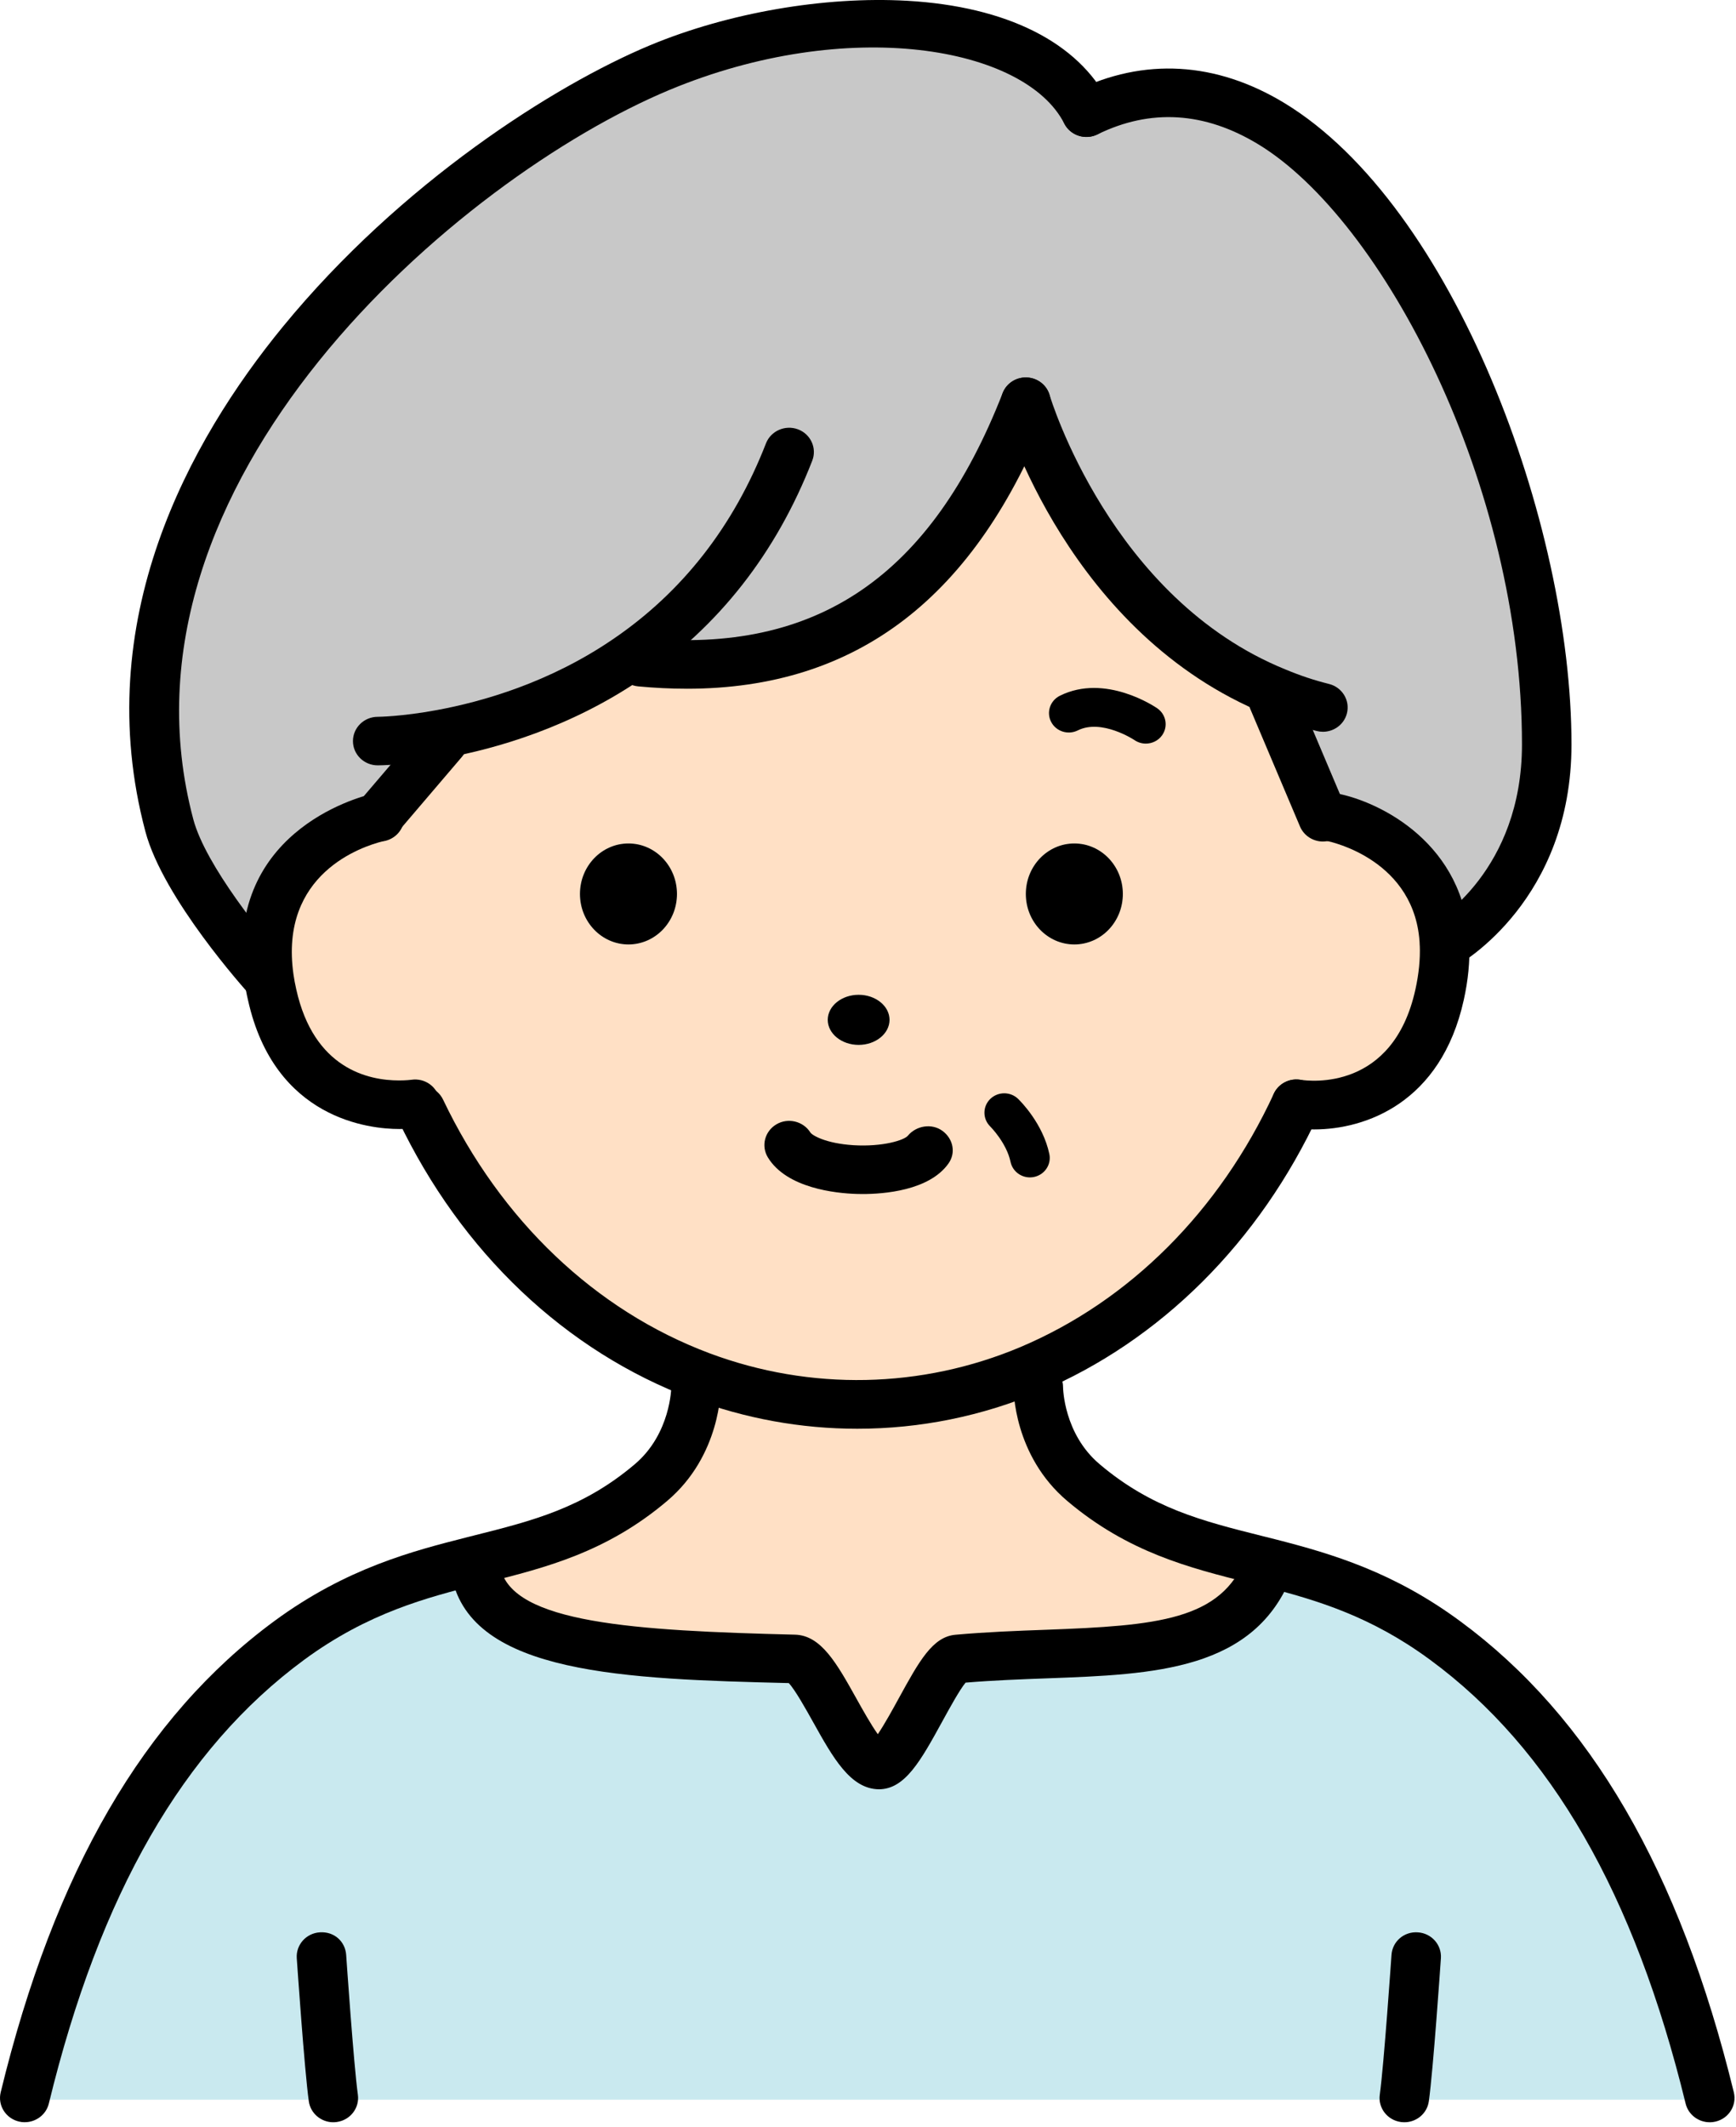
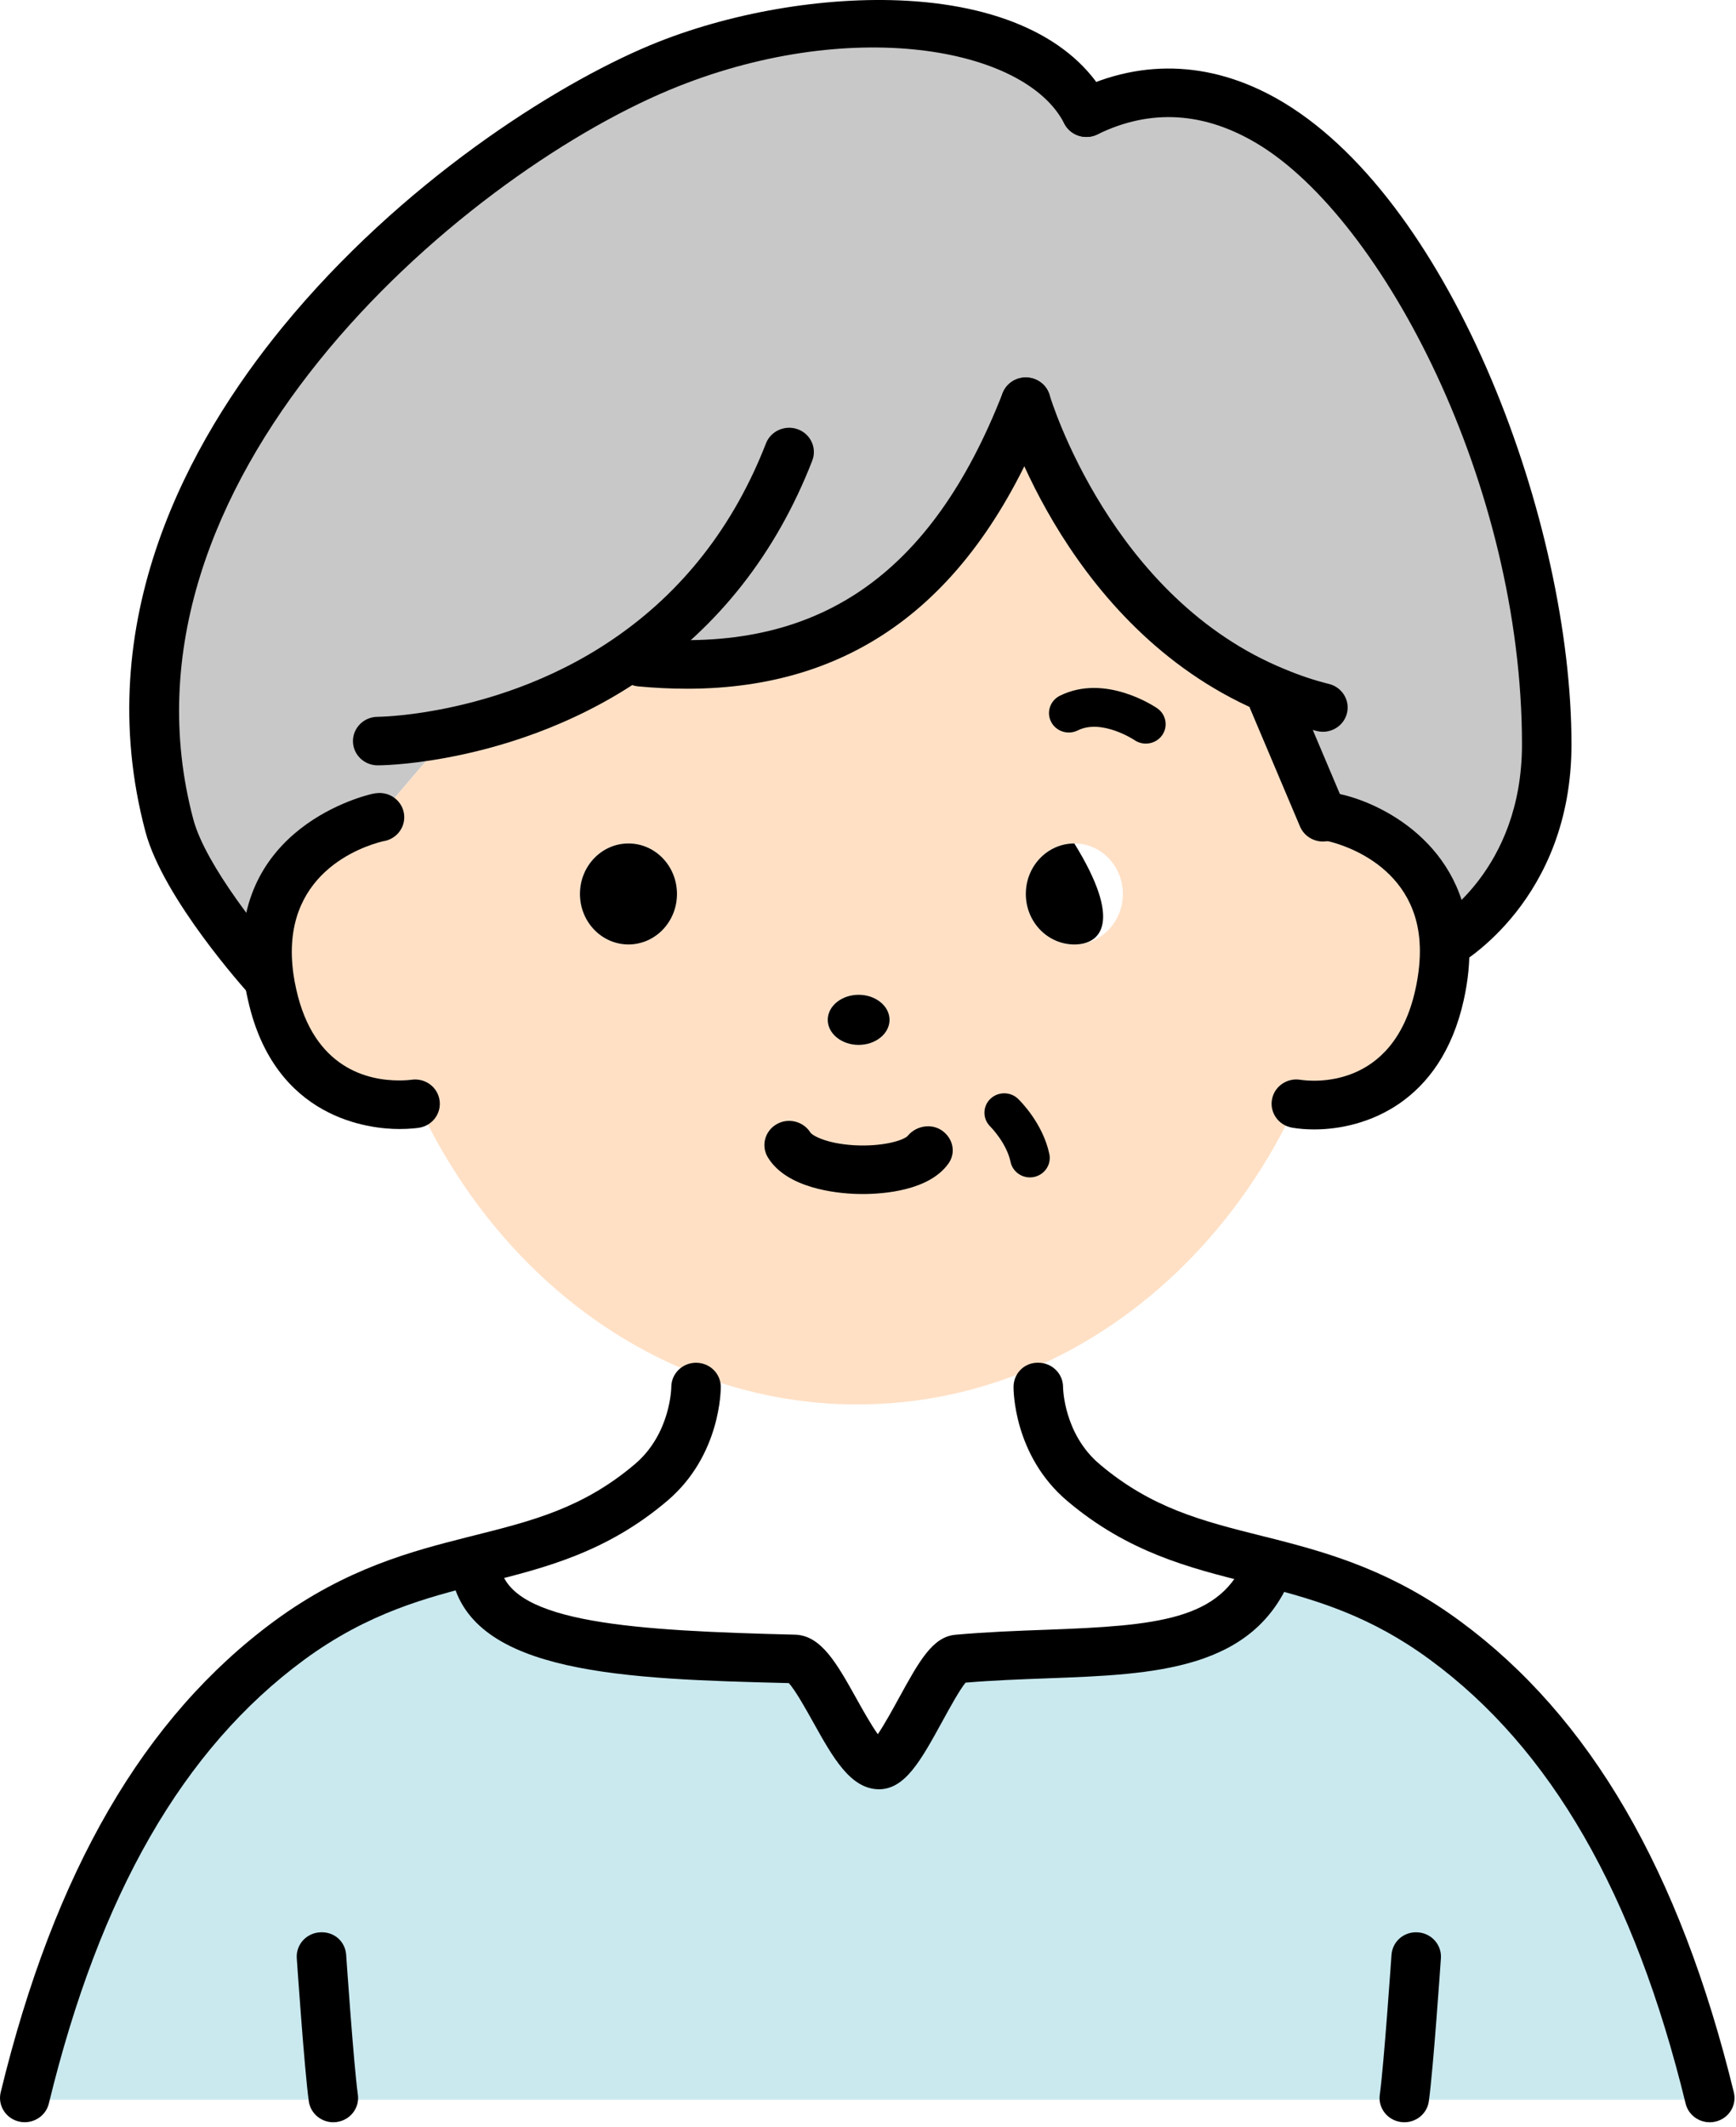
<svg xmlns="http://www.w3.org/2000/svg" width="98" height="120" viewBox="0 0 98 120" fill="none">
  <path d="M96.518 118.353V118.452H1.398V118.353C4.093 107.274 8.611 98.222 16.326 92.545C20.072 89.795 23.471 88.874 26.702 88.052L26.881 88.709C27.765 92.939 35.032 93.345 44.839 93.587C46.226 93.62 48.104 99.548 49.614 99.57C50.866 99.57 52.935 93.685 54.064 93.587C62.17 92.863 69.394 94.157 71.642 88.337L71.686 88.172C74.773 88.961 78.026 89.926 81.582 92.545C89.308 98.221 93.813 107.273 96.52 118.353H96.518Z" fill="#C9E9EF" />
  <path d="M72.041 39.034C61.396 34.727 57.908 22.661 57.908 22.661C53.826 33.105 47.162 38.387 36.16 37.357L35.388 37.193C31.608 39.768 27.672 40.897 24.933 41.401L25.012 41.807L21.345 46.102V46.114C20.55 46.3 14.155 47.988 15.184 55.166L15.117 55.177C15.117 55.177 10.488 50.07 9.56 46.563C4.104 26.038 25.795 8.591 37.245 3.814C45.407 0.416 58.065 -0.044 61.33 6.356C75.239 -0.45 87.315 25.117 87.315 41.993C87.315 50.07 81.556 53.28 81.556 53.28H81.544C81.298 47.275 75.193 46.102 75.193 46.102H74.679L71.862 39.45L72.041 39.034Z" fill="#C8C8C8" />
  <path d="M21.345 46.113V46.102L25.012 41.806L24.933 41.401C27.672 40.897 31.608 39.768 35.388 37.193L36.16 37.357C47.162 38.387 53.826 33.105 57.908 22.661C57.908 22.661 61.396 34.727 72.041 39.033L71.862 39.45L74.679 46.102H75.193C75.193 46.102 81.298 47.275 81.544 53.28C81.578 54.124 81.5 55.066 81.265 56.118C79.666 63.362 73.181 62.266 73.181 62.266C70.006 69.127 64.649 74.507 58.164 77.247C55.123 78.529 51.836 79.231 48.392 79.231C45.305 79.231 42.331 78.66 39.547 77.62C32.738 75.066 27.102 69.642 23.748 62.617L22.529 62.321C20.696 62.321 16.592 61.675 15.362 56.118C15.283 55.79 15.228 55.472 15.182 55.165C14.154 47.987 20.549 46.3 21.344 46.113H21.345ZM63.387 50.431C63.387 48.852 62.158 47.582 60.648 47.582C59.138 47.582 57.909 48.853 57.909 50.431C57.909 52.008 59.138 53.28 60.648 53.28C62.158 53.28 63.387 52.008 63.387 50.431ZM50.215 57.533C50.215 56.754 49.433 56.118 48.471 56.118C47.509 56.118 46.727 56.754 46.727 57.533C46.727 58.311 47.509 58.947 48.471 58.947C49.433 58.947 50.215 58.311 50.215 57.533ZM38.217 50.431C38.217 48.852 36.988 47.582 35.478 47.582C33.968 47.582 32.739 48.853 32.739 50.431C32.739 52.008 33.968 53.28 35.478 53.28C36.988 53.28 38.217 52.008 38.217 50.431Z" fill="#FFE0C5" />
-   <path d="M71.683 88.173L71.638 88.338C69.391 94.157 62.168 92.863 54.061 93.588C52.931 93.686 50.863 99.571 49.61 99.571C48.101 99.549 46.222 93.62 44.836 93.588C35.03 93.346 27.762 92.941 26.878 88.71L26.699 88.053C30.176 87.175 33.452 86.43 36.751 83.637C39.322 81.456 39.289 78.245 39.289 78.245L39.546 77.621C42.33 78.662 45.305 79.232 48.39 79.232C51.835 79.232 55.122 78.531 58.163 77.249L58.61 78.245C58.61 78.245 58.576 81.457 61.16 83.637C64.604 86.551 68.025 87.242 71.681 88.173H71.683Z" fill="#FFE0C5" />
-   <path d="M60.648 47.582C62.158 47.582 63.387 48.854 63.387 50.431C63.387 52.009 62.158 53.28 60.648 53.28C59.138 53.28 57.909 52.009 57.909 50.431C57.909 48.854 59.138 47.582 60.648 47.582Z" fill="black" />
+   <path d="M60.648 47.582C63.387 52.009 62.158 53.28 60.648 53.28C59.138 53.28 57.909 52.009 57.909 50.431C57.909 48.854 59.138 47.582 60.648 47.582Z" fill="black" />
  <path d="M48.471 56.119C49.433 56.119 50.216 56.754 50.216 57.533C50.216 58.311 49.433 58.947 48.471 58.947C47.51 58.947 46.727 58.311 46.727 57.533C46.727 56.754 47.51 56.119 48.471 56.119Z" fill="black" />
  <path d="M35.478 47.582C36.988 47.582 38.217 48.854 38.217 50.431C38.217 52.009 36.988 53.28 35.478 53.28C33.968 53.28 32.739 52.009 32.739 50.431C32.739 48.854 33.968 47.582 35.478 47.582Z" fill="black" />
  <path d="M18.816 119.724C18.128 119.724 17.528 119.226 17.433 118.539C17.183 116.748 16.771 110.723 16.753 110.467C16.702 109.711 17.284 109.059 18.053 109.009C18.87 108.954 19.49 109.529 19.542 110.284C19.546 110.345 19.966 116.47 20.202 118.168C20.307 118.917 19.772 119.608 19.007 119.71C18.942 119.72 18.879 119.723 18.816 119.723V119.724Z" fill="black" />
  <path d="M79.278 119.723C79.214 119.723 79.151 119.719 79.087 119.711C78.321 119.609 77.786 118.918 77.891 118.169C78.127 116.47 78.547 110.346 78.552 110.284C78.602 109.529 79.257 108.954 80.04 109.01C80.81 109.059 81.391 109.713 81.341 110.467C81.324 110.723 80.911 116.748 80.66 118.539C80.566 119.226 79.966 119.724 79.278 119.724V119.723Z" fill="black" />
  <path d="M58.141 66.421C57.621 66.421 57.156 66.064 57.047 65.546C56.819 64.465 55.907 63.556 55.899 63.547C55.465 63.119 55.464 62.425 55.899 61.998C56.334 61.572 57.039 61.569 57.474 61.992C57.618 62.13 58.878 63.393 59.237 65.103C59.361 65.696 58.971 66.276 58.366 66.398C58.291 66.413 58.214 66.421 58.14 66.421H58.141Z" fill="black" />
  <path d="M1.399 119.723C1.291 119.723 1.182 119.711 1.074 119.685C0.323 119.509 -0.141 118.771 0.039 118.034C3.072 105.561 8.126 96.865 15.487 91.449C19.571 88.449 23.33 87.494 26.352 86.725L26.751 86.624C30.058 85.793 32.916 85.076 35.839 82.598C37.866 80.88 37.895 78.275 37.895 78.248C37.896 77.495 38.518 76.88 39.287 76.877H39.292C40.058 76.877 40.682 77.477 40.689 78.229C40.69 78.386 40.694 82.104 37.666 84.67C34.246 87.569 30.789 88.438 27.445 89.277L27.05 89.376C24.125 90.12 20.805 90.964 17.164 93.639C10.346 98.655 5.633 106.842 2.757 118.668C2.604 119.297 2.03 119.721 1.399 119.721V119.723Z" fill="black" />
  <path d="M96.515 119.724C95.884 119.724 95.311 119.301 95.157 118.673C92.266 106.834 87.55 98.646 80.741 93.642C77.405 91.185 74.385 90.281 71.331 89.498L70.511 89.292C67.153 88.449 63.68 87.578 60.248 84.674C57.21 82.108 57.214 78.388 57.215 78.232C57.223 77.476 57.829 76.851 58.627 76.876C59.397 76.885 60.014 77.499 60.011 78.253C60.011 78.303 60.049 80.89 62.075 82.6C65.01 85.085 67.88 85.805 71.204 86.639L72.036 86.848C75.241 87.668 78.681 88.698 82.42 91.451C89.772 96.854 94.827 105.549 97.878 118.036C98.057 118.772 97.594 119.511 96.844 119.687C96.734 119.713 96.625 119.726 96.516 119.726L96.515 119.724Z" fill="black" />
  <path d="M49.611 100.94C48.005 100.917 47.028 99.167 45.897 97.14C45.51 96.448 44.889 95.333 44.528 94.949C35.301 94.722 26.652 94.455 25.51 88.984C25.355 88.243 25.843 87.52 26.598 87.367C27.358 87.217 28.093 87.694 28.248 88.434C28.904 91.575 35.854 91.994 44.871 92.217C46.353 92.251 47.233 93.829 48.348 95.825C48.678 96.416 49.166 97.292 49.554 97.832C49.934 97.272 50.416 96.393 50.743 95.796C51.888 93.712 52.644 92.335 53.937 92.222C55.703 92.064 57.402 92.001 59.046 91.941C65.333 91.709 68.958 91.404 70.329 87.853C70.603 87.145 71.412 86.789 72.131 87.057C72.853 87.324 73.216 88.115 72.943 88.823C70.849 94.247 65.166 94.457 59.15 94.679C57.645 94.734 56.092 94.792 54.508 94.923C54.171 95.33 53.598 96.375 53.204 97.094C51.979 99.326 51.093 100.94 49.608 100.94H49.611Z" fill="black" />
  <path d="M81.558 54.65C81.072 54.65 80.599 54.402 80.341 53.958C79.96 53.301 80.195 52.464 80.866 52.09C81.065 51.976 85.918 49.12 85.918 41.994C85.918 27.36 78.072 12.407 71.029 8.138C68.002 6.303 64.951 6.115 61.955 7.581C61.263 7.922 60.425 7.645 60.08 6.967C59.735 6.29 60.015 5.468 60.705 5.131C64.572 3.238 68.648 3.475 72.499 5.808C82.054 11.6 88.713 29.527 88.713 41.994C88.713 50.766 82.511 54.325 82.247 54.471C82.028 54.593 81.792 54.65 81.557 54.65H81.558Z" fill="black" />
  <path d="M15.117 56.546C14.731 56.546 14.348 56.391 14.072 56.086C13.875 55.868 9.208 50.69 8.207 46.907C5.053 35.039 10.69 24.867 15.973 18.425C22.622 10.318 31.292 4.808 36.697 2.553C41.111 0.717 46.54 -0.219 51.203 0.043C56.827 0.362 60.866 2.387 62.579 5.744C62.924 6.421 62.645 7.243 61.954 7.581C61.265 7.918 60.424 7.645 60.079 6.968C57.86 2.619 47.856 0.885 37.791 5.074C25.923 10.027 5.851 27.181 10.912 46.218C11.603 48.828 14.935 52.913 16.162 54.266C16.673 54.832 16.621 55.698 16.045 56.2C15.778 56.432 15.447 56.545 15.117 56.545V56.546Z" fill="black" />
  <path d="M48.688 67.36C48.551 67.36 48.432 67.357 48.338 67.354C47.191 67.316 44.409 67.038 43.347 65.292C42.955 64.645 43.171 63.818 43.828 63.428C44.483 63.039 45.346 63.248 45.748 63.889C45.847 64.045 46.605 64.504 48.178 64.605C49.84 64.706 51.044 64.319 51.251 64.069C51.723 63.499 52.603 63.355 53.205 63.798C53.806 64.241 53.973 65.029 53.545 65.634C52.456 67.174 49.87 67.36 48.688 67.36Z" fill="black" />
  <path d="M38.769 38.853C37.88 38.853 36.966 38.809 36.028 38.721C35.26 38.649 34.696 37.98 34.77 37.228C34.843 36.474 35.508 35.921 36.294 35.995C46.104 36.91 52.559 32.52 56.602 22.172C56.877 21.466 57.684 21.112 58.407 21.383C59.128 21.654 59.488 22.445 59.212 23.153C55.094 33.694 48.389 38.854 38.769 38.854V38.853Z" fill="black" />
  <path d="M21.323 43.176C20.551 43.176 19.925 42.563 19.925 41.807C19.925 41.051 20.551 40.438 21.323 40.438C21.333 40.438 22.67 40.428 24.673 40.056C27.216 39.587 30.998 38.517 34.591 36.068C38.509 33.411 41.418 29.692 43.241 25.011C43.517 24.305 44.326 23.954 45.045 24.219C45.767 24.489 46.128 25.281 45.853 25.988C43.825 31.194 40.572 35.343 36.184 38.32C32.188 41.043 28.002 42.232 25.192 42.748C22.912 43.172 21.386 43.176 21.323 43.176Z" fill="black" />
  <path d="M74.681 41.282C74.567 41.282 74.451 41.268 74.335 41.239C73.365 40.997 72.434 40.688 71.492 40.294C60.365 35.792 56.713 23.554 56.563 23.035C56.353 22.308 56.783 21.552 57.526 21.345C58.275 21.14 59.04 21.562 59.252 22.287C59.286 22.401 62.703 33.775 72.574 37.769C73.397 38.113 74.193 38.377 75.023 38.584C75.772 38.771 76.224 39.516 76.034 40.249C75.874 40.869 75.305 41.282 74.681 41.282V41.282Z" fill="black" />
  <path d="M74.68 47.473C74.133 47.473 73.611 47.154 73.388 46.628L70.572 39.975C70.275 39.277 70.613 38.476 71.327 38.186C72.044 37.893 72.859 38.227 73.154 38.925L75.971 45.578C76.267 46.276 75.929 47.077 75.216 47.367C75.039 47.439 74.859 47.473 74.68 47.473Z" fill="black" />
-   <path d="M21.345 47.473C21.029 47.473 20.71 47.367 20.45 47.154C19.857 46.668 19.78 45.805 20.273 45.224L23.941 40.928C24.435 40.349 25.318 40.272 25.909 40.757C26.501 41.243 26.579 42.106 26.085 42.687L22.418 46.983C22.142 47.306 21.744 47.474 21.345 47.474V47.473Z" fill="black" />
  <path d="M64.683 41.949C64.462 41.949 64.238 41.885 64.044 41.752C64.026 41.739 62.191 40.531 60.842 41.205C60.291 41.478 59.618 41.265 59.339 40.725C59.059 40.186 59.278 39.526 59.829 39.251C62.396 37.971 65.21 39.876 65.329 39.958C65.833 40.306 65.954 40.99 65.599 41.485C65.381 41.788 65.035 41.949 64.683 41.949Z" fill="black" />
-   <path d="M48.392 80.6C45.212 80.6 42.068 80.028 39.05 78.899C31.924 76.227 26.042 70.652 22.483 63.197C22.155 62.512 22.456 61.697 23.156 61.376C23.855 61.054 24.687 61.35 25.014 62.037C28.265 68.844 33.604 73.924 40.047 76.34C45.76 78.477 52.029 78.343 57.612 75.989C63.77 73.387 68.847 68.313 71.908 61.701C72.229 61.012 73.057 60.708 73.759 61.019C74.462 61.331 74.773 62.143 74.454 62.833C71.106 70.067 65.517 75.633 58.719 78.505C55.42 79.895 51.946 80.6 48.392 80.6Z" fill="black" />
  <path d="M74.183 63.715C73.729 63.715 73.311 63.678 72.945 63.616C72.183 63.488 71.673 62.778 71.804 62.033C71.934 61.289 72.652 60.79 73.412 60.915C73.949 60.997 78.635 61.556 79.9 55.828C80.096 54.947 80.179 54.108 80.148 53.333C79.951 48.513 75.123 47.485 74.918 47.445C74.165 47.293 73.675 46.572 73.827 45.833C73.979 45.094 74.705 44.612 75.463 44.758C77.95 45.236 82.713 47.62 82.943 53.225C82.983 54.234 82.878 55.306 82.632 56.411C81.345 62.236 77.065 63.715 74.184 63.715H74.183Z" fill="black" />
  <path d="M22.531 63.691C20.907 63.691 15.495 63.166 13.998 56.409C13.915 56.059 13.851 55.703 13.802 55.36C12.605 47.005 20.157 44.985 21.021 44.782C21.128 44.757 21.315 44.734 21.424 44.734C22.195 44.734 22.821 45.347 22.821 46.103C22.821 46.797 22.293 47.372 21.609 47.461C20.469 47.744 15.749 49.267 16.568 54.976C16.607 55.243 16.657 55.523 16.724 55.811C17.716 60.287 20.788 60.952 22.53 60.952C22.923 60.952 23.18 60.92 23.222 60.914C23.995 60.8 24.696 61.315 24.812 62.058C24.93 62.803 24.416 63.501 23.657 63.62C23.611 63.627 23.182 63.692 22.53 63.692L22.531 63.691Z" fill="black" />
</svg>